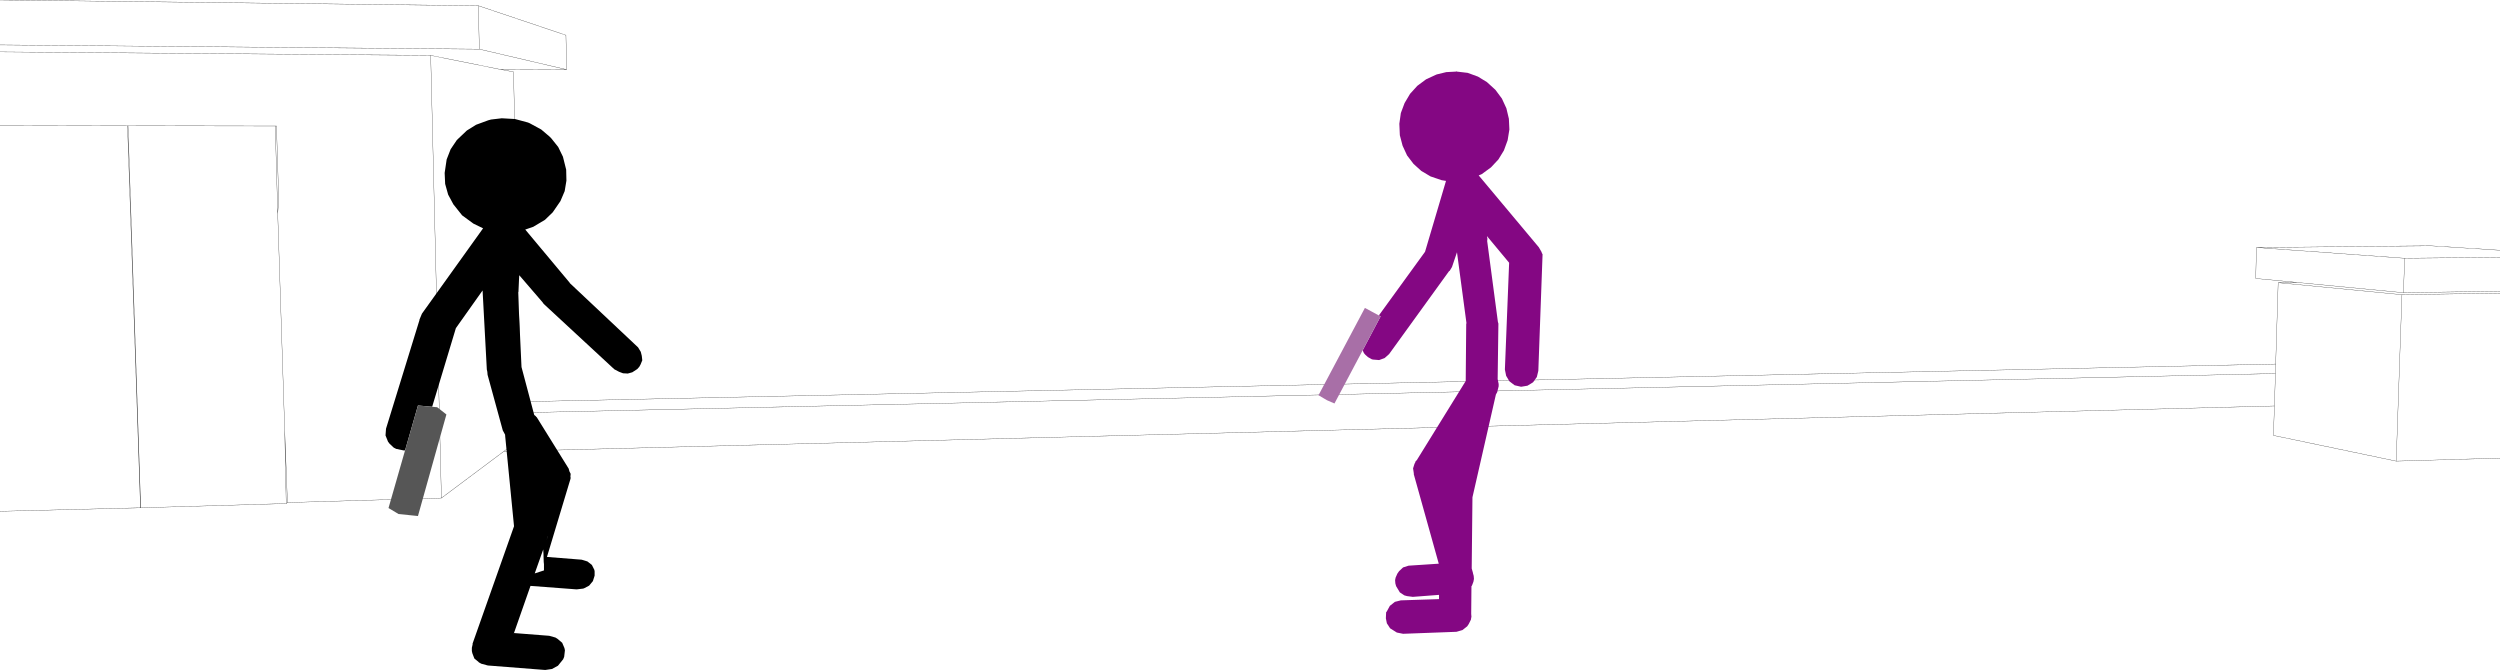
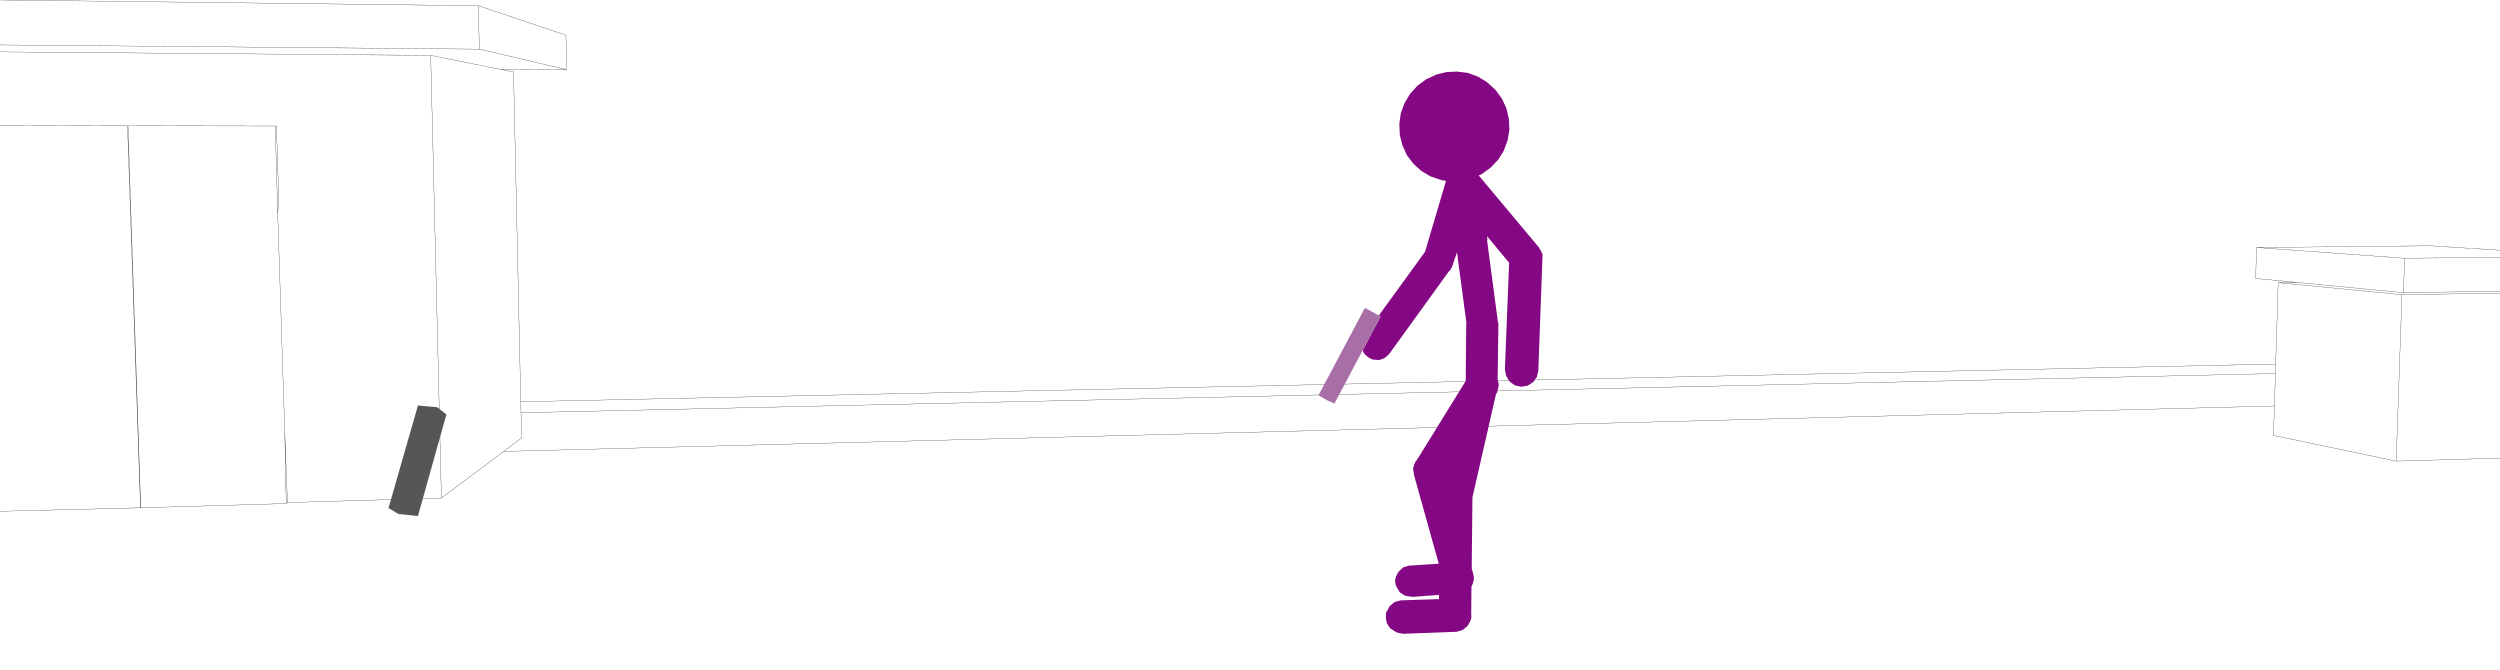
<svg xmlns="http://www.w3.org/2000/svg" height="134.25px" width="500.95px">
  <g transform="matrix(1.0, 0.0, 0.0, 1.0, -1.2, -82.15)">
    <path d="M1.2 82.15 L97.05 83.3 114.6 89.2 114.75 96.1 101.4 96.05 104.1 96.55 105.55 162.65 457.2 155.1 457.7 138.8 461.55 138.75 453.2 137.95 453.35 131.75 488.2 131.4 502.15 132.3 M502.15 140.5 L482.8 140.8 461.55 138.75 M502.15 133.7 L483.05 133.9 482.8 140.8 M453.35 131.75 L483.05 133.9 M457.7 138.8 L482.5 141.2 502.15 140.9 M105.55 162.65 L105.6 164.85 457.15 157.0 457.2 155.1 M502.15 173.95 L481.35 174.55 456.75 169.4 456.95 163.5 102.15 172.6 89.65 181.95 58.8 182.85 58.55 183.05 29.4 183.9 29.35 183.9 1.2 184.6 M456.95 163.5 L457.15 157.0 M482.5 141.2 L481.35 174.55 M1.2 92.55 L87.5 93.25 101.4 96.05 M97.05 83.3 L97.25 92.0 114.75 96.1 M57.05 121.95 L56.6 107.4 56.35 107.4 56.85 125.0 57.05 121.95 M1.2 107.3 L26.75 107.35 26.85 107.35 56.35 107.4 M58.8 182.85 L58.25 168.4 58.55 183.05 M29.35 183.9 L26.75 107.35 M29.4 183.9 L26.85 107.35 M58.25 168.4 L56.85 125.0 M105.6 164.85 L105.7 169.9 102.15 172.6 M1.2 91.15 L97.25 92.0 M89.65 181.95 L87.5 93.25" fill="none" stroke="#000000" stroke-linecap="round" stroke-linejoin="round" stroke-width="0.05" />
    <path d="M277.85 145.55 L277.5 145.35 286.75 132.6 290.95 118.4 290.05 118.25 287.85 117.5 286.0 116.4 284.45 115.0 283.15 113.3 282.25 111.35 281.7 109.25 281.6 106.95 281.9 104.8 282.65 102.8 283.75 100.95 285.2 99.35 286.95 98.05 289.0 97.1 289.15 97.05 291.0 96.6 292.9 96.5 293.05 96.45 293.15 96.5 295.3 96.75 297.35 97.5 299.15 98.6 300.85 100.15 302.15 101.9 303.05 103.85 303.55 105.95 303.65 108.1 303.3 110.25 302.55 112.3 301.45 114.1 299.95 115.7 298.1 117.05 297.5 117.3 309.55 131.7 310.1 132.65 310.15 132.85 310.3 133.1 309.45 156.45 309.15 157.7 308.4 158.75 307.25 159.45 307.2 159.45 306.0 159.65 304.7 159.35 303.65 158.55 303.0 157.45 302.75 156.2 303.6 134.8 299.15 129.45 299.25 130.0 299.2 130.45 301.35 146.65 301.45 147.0 301.3 158.1 301.5 159.1 301.5 159.55 301.2 160.75 300.95 161.2 296.25 181.8 296.1 196.05 296.35 196.95 296.35 197.0 296.5 197.55 296.55 198.15 296.45 198.7 296.15 199.5 296.05 199.6 296.0 205.15 296.05 205.8 296.0 205.9 295.95 206.3 295.5 207.2 295.2 207.65 294.25 208.4 293.05 208.75 282.35 209.15 281.1 208.9 279.75 208.05 279.1 207.05 278.9 206.05 278.95 204.85 279.1 204.65 279.7 203.55 280.7 202.75 281.9 202.45 289.55 202.2 289.55 201.35 284.3 201.75 283.15 201.6 282.6 201.45 281.7 200.85 280.95 199.6 280.8 199.05 280.75 198.4 280.85 197.9 281.2 197.1 281.55 196.6 282.35 195.85 283.45 195.5 289.5 195.1 284.5 177.2 284.5 177.0 284.35 176.0 284.65 175.05 284.75 174.9 284.85 174.6 285.1 174.35 294.9 158.5 295.0 147.05 295.05 146.9 293.15 132.7 292.15 135.65 291.7 136.4 291.55 136.5 279.55 153.1 278.65 153.9 277.55 154.3 276.35 154.2 276.1 154.15 275.3 153.7 274.75 153.2 274.5 152.9 274.25 152.35 277.85 145.55" fill="#840783" fill-rule="evenodd" stroke="none" />
-     <path d="M82.45 172.1 L82.35 172.4 82.05 172.4 80.6 172.1 80.1 171.85 79.25 171.05 78.95 170.65 78.45 169.4 78.55 168.05 85.25 146.3 85.25 146.2 85.75 145.0 98.0 127.9 96.05 126.95 93.8 125.3 92.05 123.1 91.0 121.15 90.4 119.0 90.3 116.8 90.7 114.1 91.5 112.05 92.75 110.2 94.75 108.3 96.6 107.15 99.05 106.25 99.6 106.1 101.75 105.85 104.4 106.0 107.0 106.7 107.35 106.85 109.65 108.1 111.3 109.5 111.65 109.85 113.05 111.6 114.0 113.55 114.65 116.15 114.7 118.35 114.35 120.45 113.5 122.45 111.95 124.7 110.4 126.2 108.05 127.6 106.45 128.15 115.35 138.8 115.4 138.9 129.05 151.75 129.6 152.65 129.8 153.45 129.9 154.35 129.55 155.2 129.3 155.65 128.9 156.1 127.9 156.75 127.0 157.0 126.05 156.95 125.25 156.65 124.3 156.15 110.15 143.05 109.9 142.7 105.25 137.3 105.05 140.65 105.0 140.7 105.7 155.7 108.25 165.3 108.5 165.5 108.65 165.65 108.65 165.7 108.75 165.75 115.15 176.05 115.3 176.6 115.55 177.1 115.5 177.65 115.55 177.95 115.5 178.1 115.5 178.15 110.8 193.75 117.75 194.3 118.9 194.65 119.8 195.35 120.3 196.35 120.35 196.65 120.35 197.5 120.0 198.6 119.25 199.5 118.2 200.05 118.0 200.1 116.75 200.25 107.5 199.55 104.05 209.4 104.2 209.0 111.25 209.55 112.5 209.9 112.9 210.15 113.85 210.95 114.3 212.0 114.4 212.45 114.25 213.75 114.05 214.25 113.0 215.55 111.8 216.2 110.45 216.4 98.95 215.5 97.65 215.15 97.2 214.9 97.15 214.85 97.1 214.85 97.1 214.8 96.25 214.1 95.85 213.05 95.75 212.6 95.75 211.95 95.9 211.3 95.9 211.1 104.2 187.6 102.4 169.25 102.6 169.6 101.95 168.4 98.9 157.25 98.85 156.65 98.75 156.2 97.9 140.35 92.55 147.9 87.8 163.65 87.1 163.6 84.95 163.4 82.45 172.1 M110.7 190.35 L111.0 189.65 111.0 189.6 110.7 190.35 M110.15 194.75 L110.1 193.1 110.05 192.25 108.35 197.05 110.2 196.45 110.2 195.2 110.15 194.75" fill="#000000" fill-rule="evenodd" stroke="none" />
    <path d="M87.1 163.6 L88.8 163.75 90.65 165.2 84.95 185.55 81.05 185.15 79.05 183.95 82.45 172.1 84.95 163.4 87.1 163.6" fill="#565656" fill-rule="evenodd" stroke="none" />
    <path d="M274.25 152.35 L268.6 163.0 267.1 162.35 265.4 161.35 274.7 143.85 277.85 145.55 274.25 152.35" fill="#a86fa7" fill-rule="evenodd" stroke="none" />
  </g>
</svg>